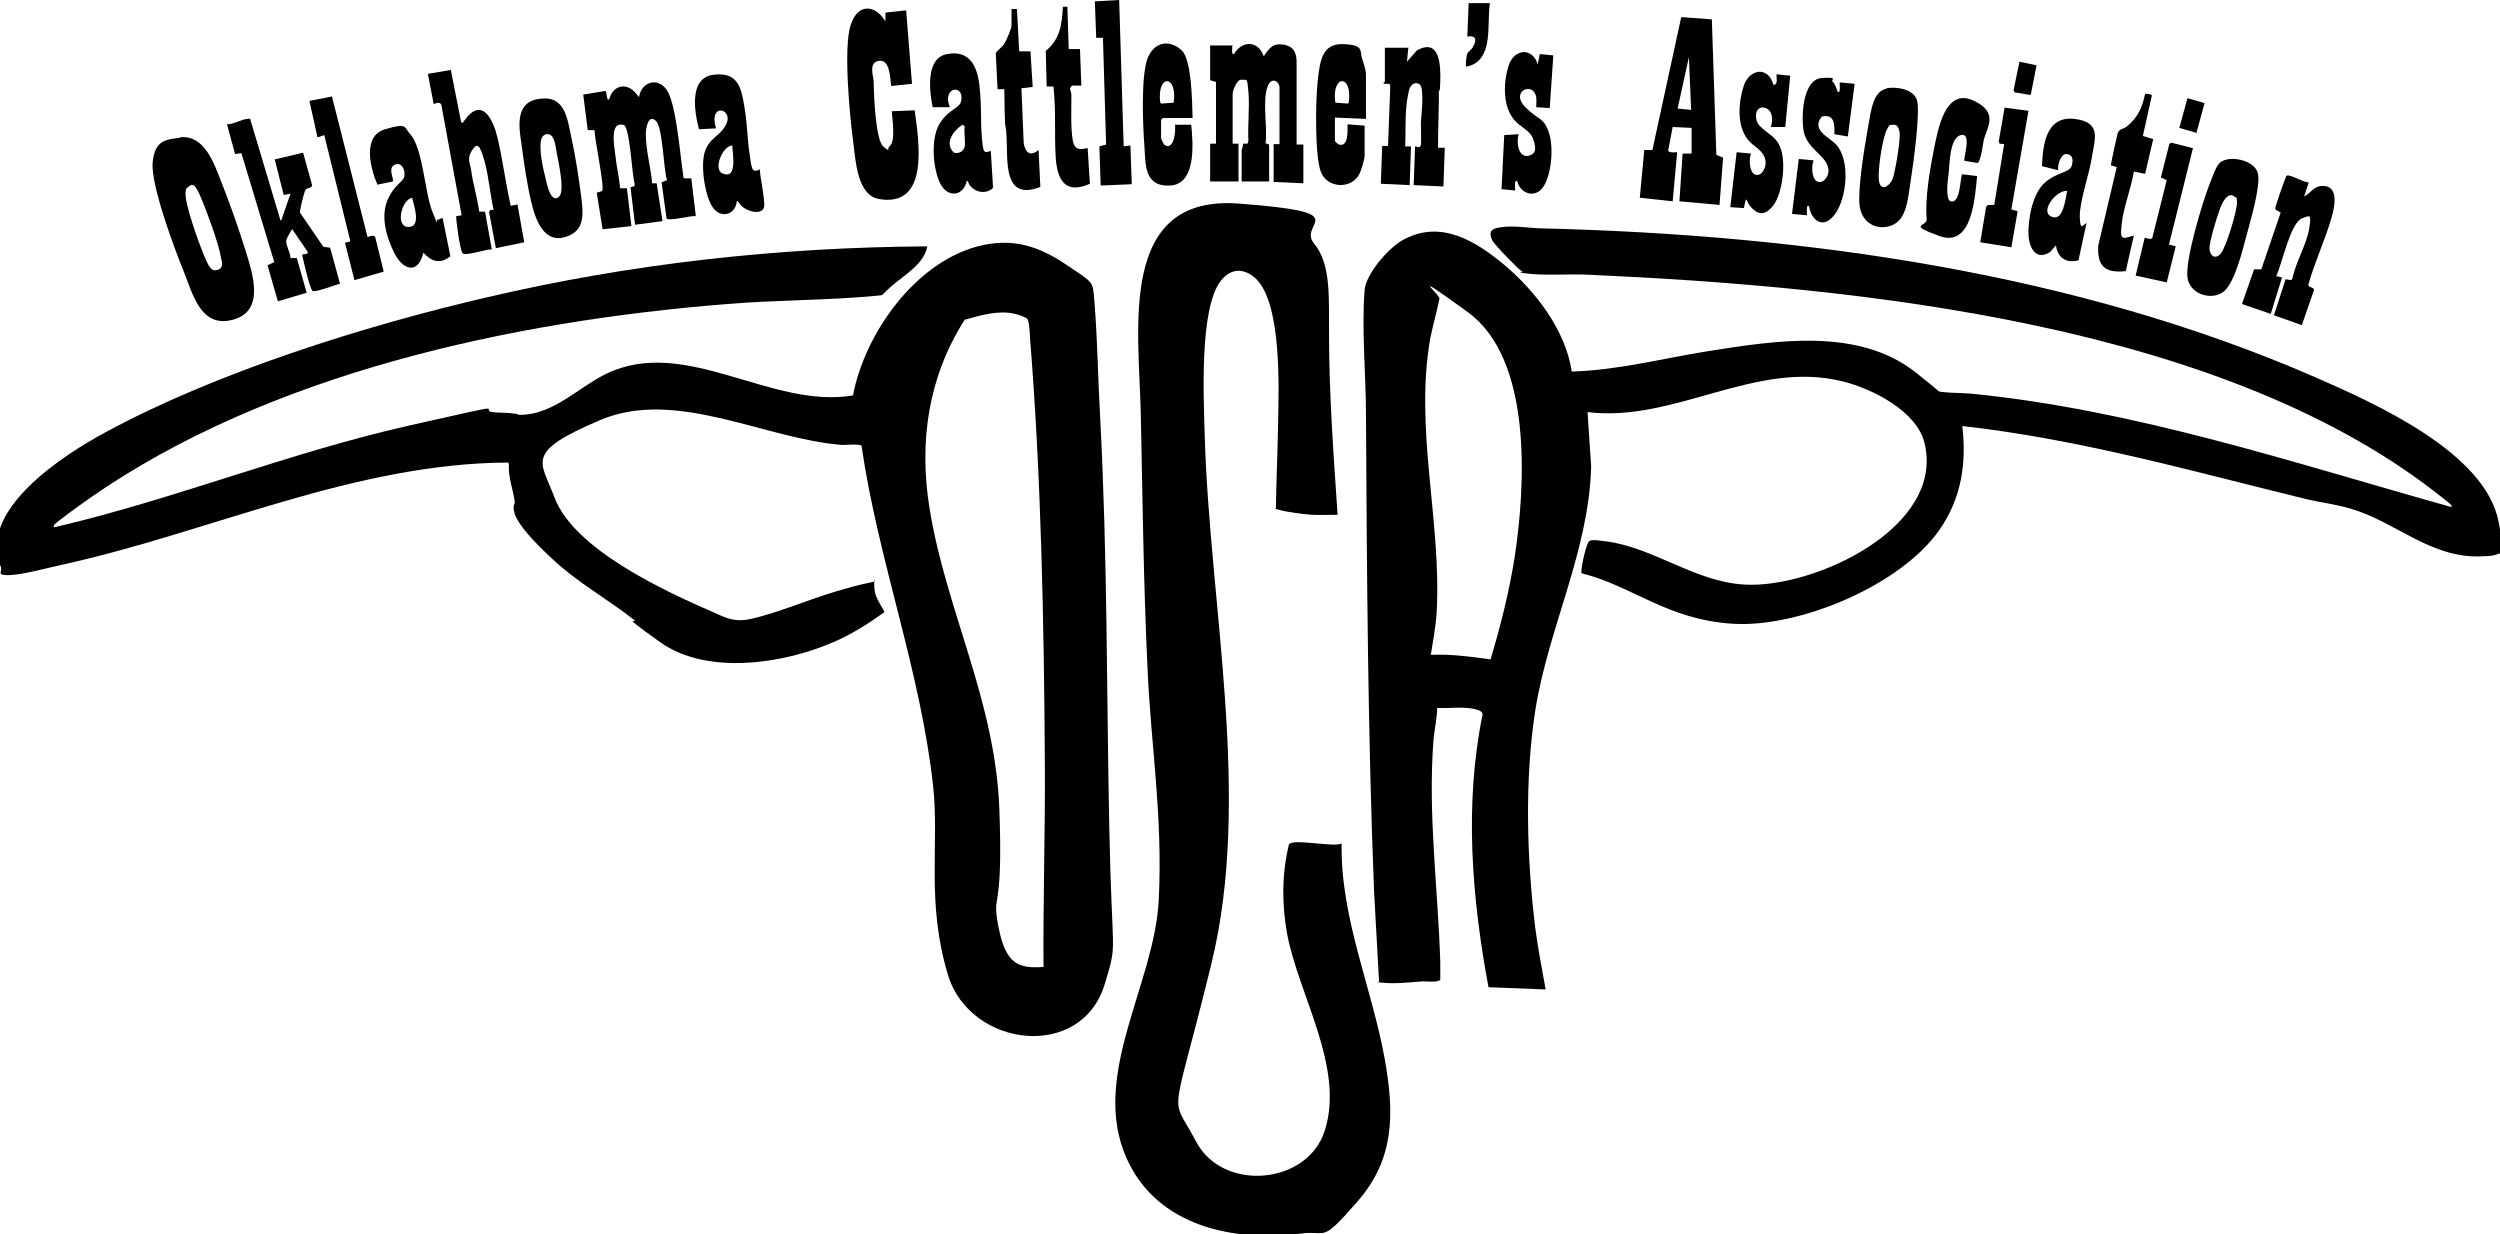
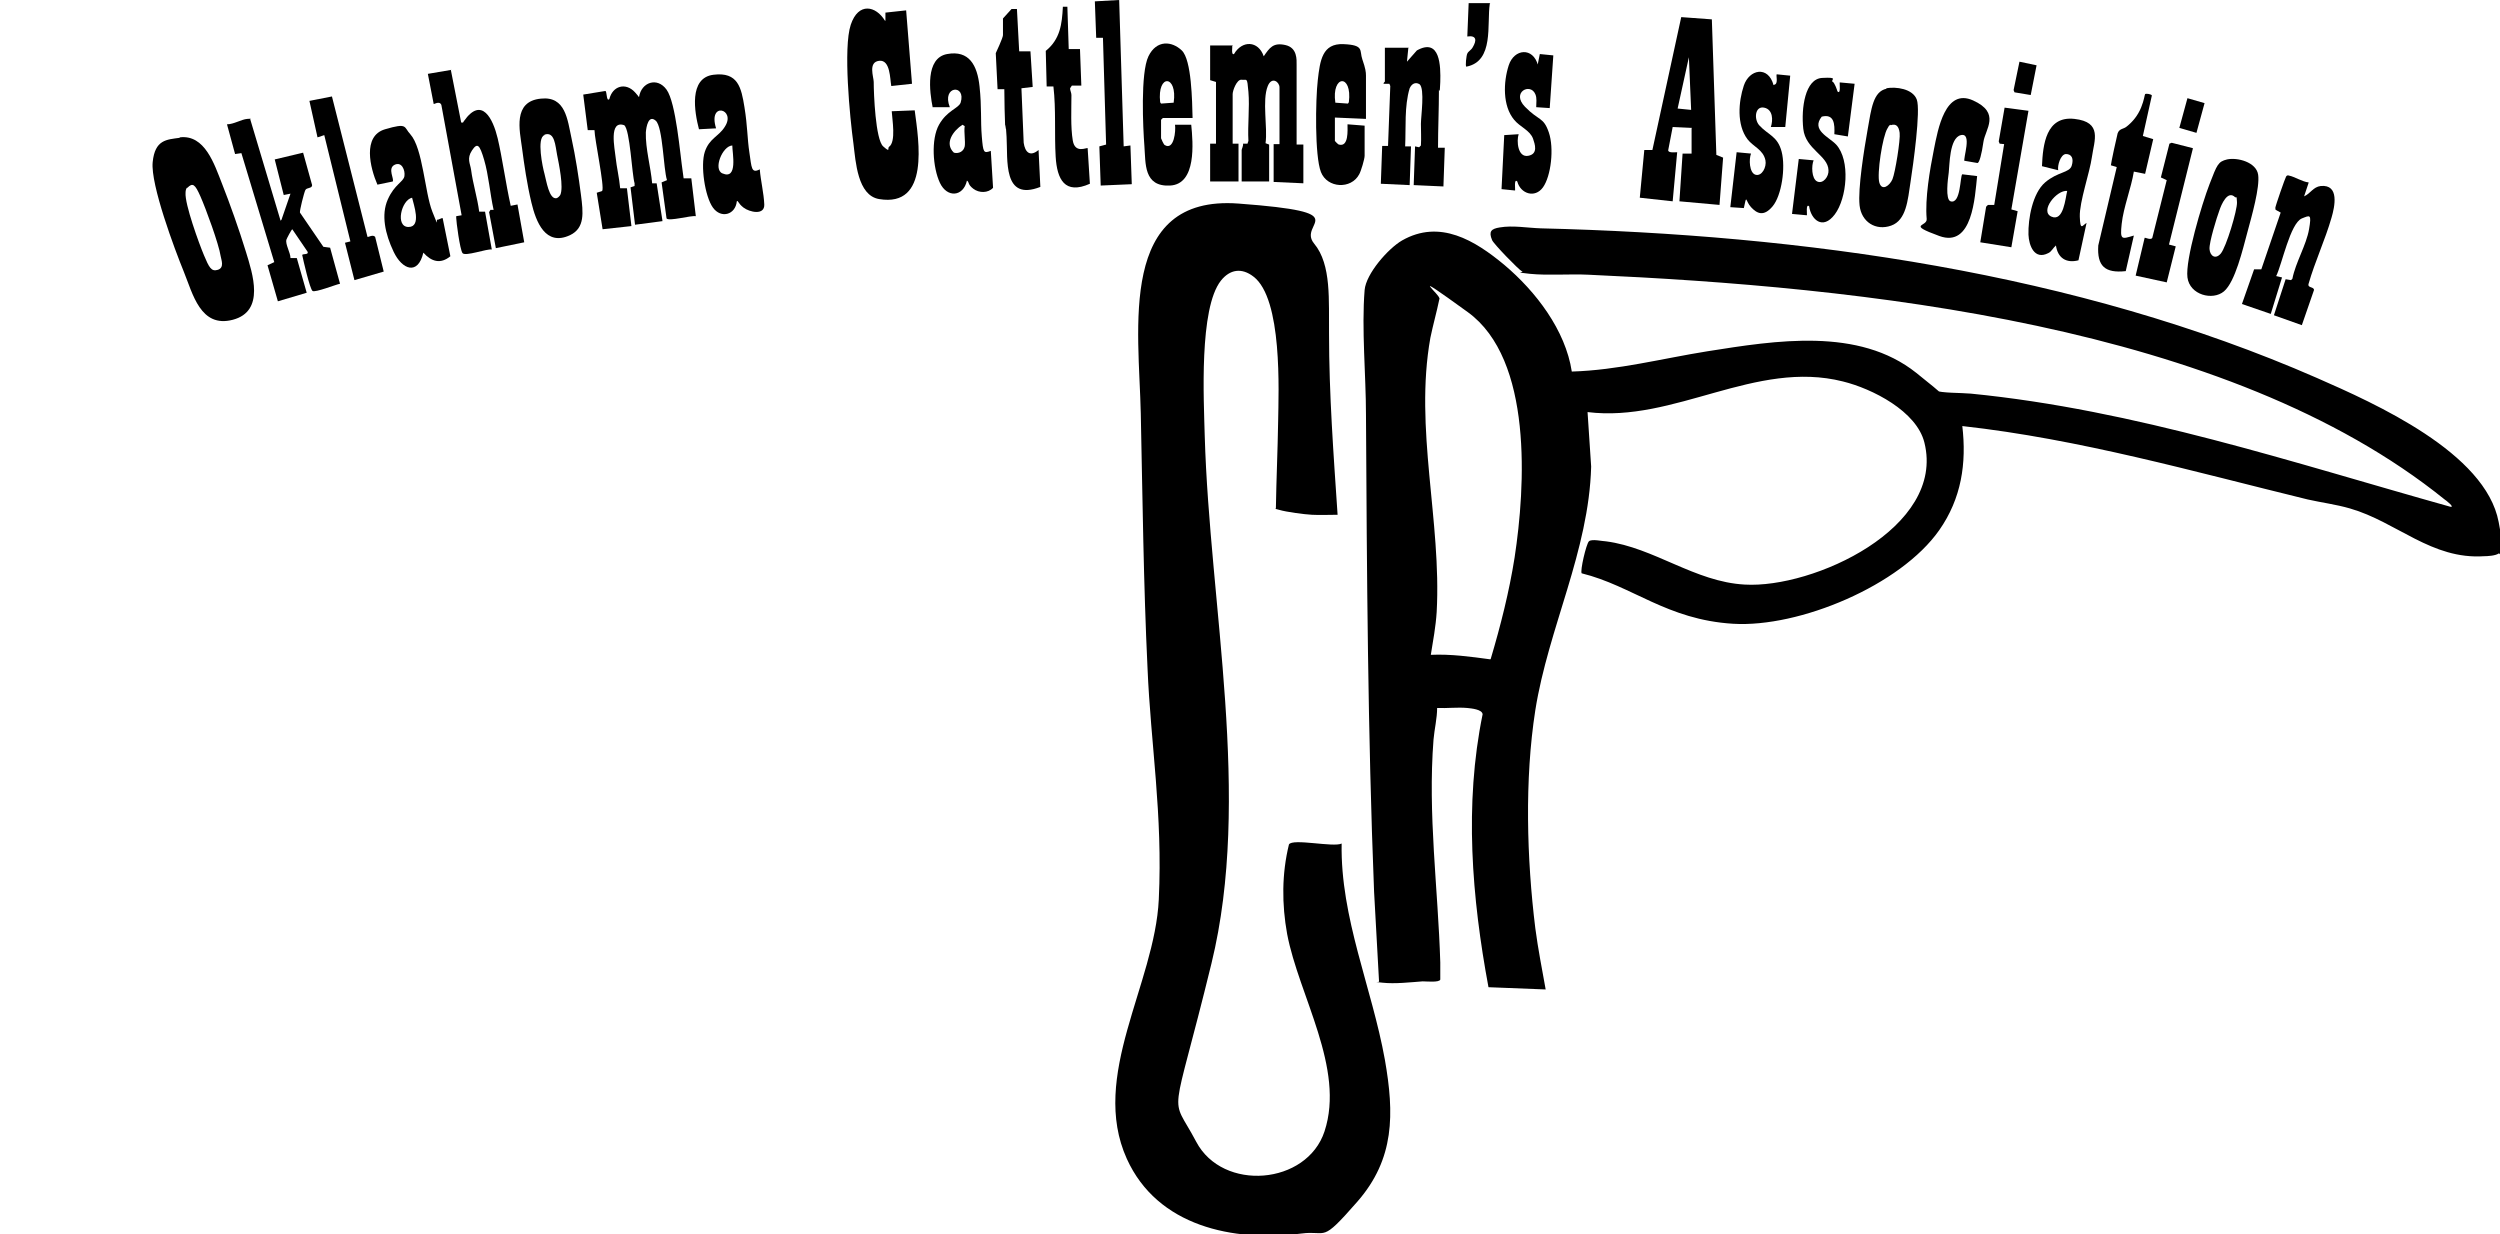
<svg xmlns="http://www.w3.org/2000/svg" id="Layer_1" version="1.1" viewBox="0 0 555.1 274">
-   <path d="M194.1,128.8c0,1.2,0,2.4.4,3.5s1.3,2.4,1.9,3.6c-3.6,2.6-7.4,5-11.4,6.7-11.1,4.8-28,7.4-38.4,0s-4-3.5-6-5.1c-5.6-4.4-11.9-7.9-17.2-12.7s-8.5-8.6-9.1-10.7,0-1.9,0-2.7c-.4-2.8-1.5-5.5-1.3-8.4l-.2-.3c-34.2.2-65.7,15.3-98.6,22.6-3.3.7-9,2.3-12.1,2.4s-1.5-.8-1.9-1.8c-5.4-12.6,14.1-25,23.2-29.9,24.5-13.3,57.6-23.7,84.8-30,32-7.5,64.8-11.1,97.7-11.3-.7,3.9-5,6.3-7.9,8.8s-1.3,1.9-3.7,2.2c-10.7,1-21.9.9-32.8,1.8-47.8,3.8-101.9,15.4-141.7,43.2-1,.7-7.6,5.4-7.8,5.9s0,.5.4.4c26.5-6.2,51.8-16.5,78.4-22.5s13.5-3.1,19.7-2.9,3.7.6,5.3.5c7.1-.1,12.8-6.2,18.8-9.1,17.6-8.5,36.6,7.9,54.8,4.8,2.6-13.7,13.7-29.4,27.7-33.1,7.6-2,13.5-.1,19.7,4.1s5.8,3.5,6.2,8.1c.7,8.6.8,17.5,1.3,26.2,1.6,30.3,1.4,60.1,2,90.4s1.9,25.1-.9,34.7c-5,17.5-30,14.5-34.9-1.7s-1.9-28.9-3.3-41.9c-2.8-25.7-12.2-50.1-15.9-75.6-.3-.5-3.5-.2-4.3-.2-17.2-1.3-36.9-12.7-53.8-5.5s-13.1,9-10.1,17.1c4.3,11.6,24.6,20.9,35.4,25.6,3.1,1.4,4.8,2.2,8.4,1.4,6-1.4,12.7-4.3,18.8-6.1s5.7-1.5,8.6-2.2ZM231.7,214.6c-.1-15.1.4-30.2.3-45.4-.2-31-.8-63.3-3.3-94.2,0-.9-.2-3.8-.6-4.2s-2.1-1-2.7-1.1c-3.7-.9-7.6.3-11.2,1.3-8.1,12.7-10.2,27.1-7.8,41.9,3.7,22.8,14.6,42.6,15.5,66.8s-1.8,17.9-.2,26.1,4.3,9.3,10,8.9Z" />
  <path d="M435.7,94.5c1,8.4-.2,16.2-5.1,23.2-8.6,12.3-31.1,21.7-45.8,20.8s-22.3-8.4-33.6-11.2c-.4-.5,1-6.5,1.6-7.1s3.1,0,3.8,0c10.7,1.4,19.7,9,30.8,9.6,15.2.9,44.6-12.6,39.9-31.5-1.7-7-11.6-12-18.1-13.6-19.4-4.9-37.4,9.2-56.7,6.8l.8,12.1c-.5,18.8-9.5,35.8-12.4,54.1-2.4,15.4-1.9,33,0,48.4.6,4.6,1.5,9.1,2.3,13.6l-12.7-.5c-3.7-19.9-5.4-40.6-1.3-60.6-.1-1.1-2.5-1.3-3.4-1.4-2.2-.2-4.5.1-6.7,0,0,2.3-.6,4.7-.8,7-1.3,16.6,1,33,1.5,49.5,0,1.3,0,2.5,0,3.8-.2.7-3.1.4-3.9.4-2.7.2-6.2.6-8.9.3s-.6,0-.8-.3l-1.1-19.9c-1.4-35.3-1.6-70.6-1.8-105.9,0-8.7-1-19.1-.3-27.7.3-3.6,5.2-9.2,8.3-11,8.4-4.8,16.2,0,22.7,5.4,7,5.9,13.6,14.5,15,23.7,10.2-.3,20.1-2.9,30.1-4.5,15.2-2.4,33.6-5.4,46.4,4.8s2.8,3.3,4.2,3.9,5.7.5,7.9.7c36.5,3.6,71.4,15.3,106.4,25.1,1.3.3-1-1.5-1.2-1.6-48.3-39-129.9-47.2-190.1-49.9-4.1-.2-9.1.2-13-.2s-1.2-.3-1.7-.5c-.8-.4-6.5-6.3-6.7-7-.8-1.9-.2-2.5,1.7-2.8,2.9-.5,6.1.1,9.1.2,58.2,1.4,118.8,9.8,172.3,33.2,13,5.7,37.5,16.6,40.4,32s.7,6.5,0,7-2.5.6-3.2.6c-11.7.8-19.4-7.6-29.8-10.6-3.1-.9-6.3-1.3-9.4-2-25.4-6.2-50.6-13.4-76.7-16.3ZM331,146.3c2.2-7.4,4.1-14.9,5.3-22.5,2.4-15.7,4.1-44-10.4-54.5s-5.7-3.6-6.3-2.9c-.6,2.9-1.4,5.7-2,8.6-3.6,20.2,2.5,40.7,1.4,60.9-.2,3.2-.8,6.4-1.3,9.5,4.4-.2,8.8.4,13.2,1Z" />
  <path d="M297,114.3c-1.9,0-3.9.1-5.7,0s-5.6-.6-7.3-1.1-.6,0-.7-.4c.1-6.4.4-12.8.5-19.3s1-27.2-5.5-32.1c-2.6-2-5.2-1.6-7.2.9-4.9,6.2-3.8,26.6-3.6,34.5,1.1,37.8,10.5,80.2,1.5,117.1s-9.3,28.4-3.4,39.6,24.6,9.6,28.5-2.3c4.6-14-5.7-30.1-8.3-43.8-1.2-6.6-1.2-13.4.4-19.9.8-1.4,9.9.7,11.7-.2-.3,16.5,6.7,31.9,9.6,48,2.1,12,2.2,22-6.1,31.5s-6.5,6.3-12.5,7.1c-15.1,1.9-31.9-1.6-38.7-16.6-8.3-18.4,6.2-38.7,7.1-57.6s-1.8-34.5-2.5-51.3c-.9-18.8-1.1-37.8-1.5-56.6s-5.2-48.6,21.7-46.6,12.9,4.2,16.8,8.9,3.2,12.7,3.3,20c0,13.4,1,26.8,1.9,40.2Z" />
  <path d="M39.9,30.5c5.6-.7,7.7,6,9.4,10.3s3.8,10.2,5.3,15.1,4.3,13.2-2.9,15.1-8.9-5.8-10.9-10.7-7.4-19.3-6.9-24.3,3.1-5,6-5.4ZM41.5,41.7c-.2.2-.3.7-.3,1.1-.2,2.5,3,11.3,4.1,13.9s1.6,3.7,3.1,3.2.7-2.3.6-3c-.4-2.7-3.3-10.6-4.5-13.3s-1.7-3.1-2.9-1.9Z" />
  <path d="M151.7,39.6h1.8s1,8.4,1,8.4c-1.1-.2-6,1.2-6.5.5l-1.1-8,1.2-.5c-.8-2.4-.9-11.8-2.5-13.2s-2.1,1.3-2.2,2.6c-.1,3.6,1.1,7.7,1.4,11.3h1s1.3,8.4,1.3,8.4l-6.1.8-1-8.3.9-.3v-.6c-.6-2-1-11.9-2.3-12.9-3.5-1.2-2.1,5.2-1.9,7.2s.8,4.5,1,6.8h1.5s1,8.4,1,8.4l-6.4.7-1.3-8.1,1.2-.4c.6-.8-1.7-11.6-1.7-13.5h-1.5s-1-7.9-1-7.9l4.9-.8c.4,0,.2,2.5.9,1.8.7-2.9,3.6-3.8,5.7-1.5s.2,1.2.9,1c.5-3.2,4-4.5,6.1-1.6s3,14.3,3.6,18.3,0,1.1,0,1.6Z" />
  <path d="M273.6,10.2c.1.1-.3,2.1.4,1.8,1.8-3.1,5.4-3,6.6.5,1.3-1.9,2.1-3.1,4.8-2.5s2.5,3.3,2.5,4.4v17.7h1.5v8.6l-6.6-.3v-8.4h1.3v-12.6c0-1.2-1.7-2.5-2.6-.3-1.3,3.2,0,9.2-.5,12.7l.8.3v8.2h-6.1v-7c0-.2.4-.9.3-1.4h1c0-.1.2-.6.2-.6-.2-3.5.3-7.4,0-10.9s-.3-2.5-1.6-2.7c-1,0-1.9,2.4-1.9,3.2v11h1.3v8.4h-6.3v-8.4h1.3v-13.7l-1.3-.4v-7.7h5.1Z" />
  <path d="M196.6,4.6v-1.8s4.6-.5,4.6-.5l1.3,16.3-4.6.5c-.3-1.6-.2-5.9-2.7-5.6s-1.2,3.6-1.2,4.7c0,2.6.4,12.8,2.1,14.3s.9.4,1.3.1c1.6-1.1.7-6.1.6-7.9l5.1-.2c.9,6.8,3.4,21.6-7.9,19.7-4.8-.8-5.2-8.3-5.7-12.3-.8-5.8-2.3-21.3-.6-26.4s5.6-4.2,7.6-.9Z" />
  <path d="M375.7,28.4l-4.3-.2-1,5.2c.1.6,1.5.4,2,.4l-1,10.9-7.3-.8,1-10.6h1.8s6.4-29.5,6.4-29.5l6.8.5,1,30.1,1.5.6-.8,10.5-8.9-.8.7-10.6h2s0-5.6,0-5.6ZM375.5,24.4l-.5-11.7-2.5,11.4,3,.3Z" />
  <path d="M62.5,48.8l2-5.8-1.5.3-2-7.9,6.3-1.5,2,7.2c0,.8-1.2.5-1.5,1.1s-1.3,4.6-1.2,5l5.2,7.6,1.5.2,2.2,8c-1,.2-5.5,2-6.1,1.6s-2.1-7-2.3-8c.2-.3,1.5,0,1.2-.7l-3.4-5c-.2.1-1.2,2-1.3,2.3-.3,1,.9,2.9.9,4.1h1.4s2.2,7.7,2.2,7.7l-6.4,1.9-2.3-8,1.5-.7-7.3-24.2-1.4.2-1.8-6.6c1.5,0,3.2-1.1,4.5-1.2s.5,0,.7.2l6.7,22.4Z" />
  <path d="M100.1,15.5l2.3,11.7c.6.1.4-.1.6-.3,4-5.7,6.5-.4,7.5,3.8s1.8,10.1,2.9,15l1.5-.3,1.5,8.4-6.3,1.3-1.5-8,.3-.5h.7c-.8-3.6-1.1-7.7-2.1-11.1s-1.5-3.9-2.7-2.1-.4,2.9-.2,4.3c.4,3.1,1.4,6.2,1.8,9.3h1.3s1.5,8.4,1.5,8.4c-1.1-.2-5.9,1.6-6.5.8s-1.4-7.1-1.4-7.8,0-.2,0-.4l1.2-.2-4.5-24.5c-.4-1-1.7-.1-1.7-.2l-1.3-6.7,5.3-.9Z" />
  <path d="M512.6,40.6l-1,3c1.4-.6,2-2.1,3.7-2.3,4.2-.4,3.1,4.6,2.4,7-1.4,4.9-3.7,9.8-5.1,14.7-.3,1,1.2.6,1.2,1.4l-2.7,7.8-6.2-2.2,2.6-8,1.2.2.3-.3c.7-3.6,3.1-7.5,3.7-11s.2-3.1-1.6-2.4c-2.6,1.1-4.4,10.2-5.7,12.8l1.3.3-2.5,8.1-6.4-2.2,2.7-7.7h1.6s4.3-12.6,4.3-12.6l-1.1-.6c-.1-.1,0-.2-.1-.4,0-.4,2.2-6.7,2.4-7s.4-.3.7-.2c1.1.2,3,1.4,4.3,1.5Z" />
  <path d="M312.7,10.7l-.3,3,2.2-2.5c5.2-2.9,5.3,3.5,5.2,7s-.3,1.2-.3,1.8c0,4.3-.2,8.6-.2,12.8h1.5s-.3,8.6-.3,8.6l-6.6-.3.3-8.6.9.2.4-.4c.1-1.6,0-3.2,0-4.8s.9-7.8-.3-8.8c-1-.6-1.8,0-2.2.9-1.2,4-.8,8.7-1,12.9h1.3s-.3,8.6-.3,8.6l-6.4-.3.3-8.4h1.3c0-.1.5-13.3.5-13.3l-.2-.5h-1.3c0-.3.3-.4.3-.5v-7.5h5.3Z" />
  <path d="M207.1,23.9c-.7-3.5-1.7-11,3.2-11.9s6.7,2.5,7.2,7.2.2,7.5.5,11.1.4,3.8,2,3.2l.5,8.2c-1.1,1.2-3.1,1.2-4.4.2s-.8-1.4-1.4-1.8c-.8,3.6-4.4,3.9-6,.5s-2-9.7-.2-12.9,4.3-3.6,4.8-4.9c1.3-4.2-4.3-3.8-2.4,1h-3.8ZM214.2,32.6c.2-1.3-.2-3.2,0-4.6l-.5-.3c-2,1.3-4.1,4.1-1.9,6.2,1.1.3,2.2-.3,2.4-1.4Z" />
  <path d="M98.3,48.5l1.7,8.4c-2.2,1.8-4.2,1.2-6-.8-1.2,5.1-4.7,3.8-6.6-.2s-2.8-8.2-1.3-11.6,3.5-3.9,3.7-5.2-.6-3.3-2.2-2.5,0,3.2-.4,3.7l-3.4.7c-1.6-3.7-3.4-10.8,1.7-12.3s4.1-.5,5.6,1.1c2.8,3.1,3.2,12.9,4.9,17.2s.6,1.4,1.2,1.8l1-.4ZM91.5,43.9c-2.4.5-3.8,6.5-.8,6.5s1.1-5.1.8-6.5Z" />
  <path d="M463.3,49.5l-1.8,8.3c-2.7.7-4.6-.5-5-3.3-.6.5-1,1.4-1.7,1.7-3.1,1.6-4.3-1.7-4.4-4.1-.1-3.5.9-9.2,3.7-11.6s5.4-2.1,5.9-3.7,0-2.6-1.3-2.6c-1.2.1-1.9,2.6-1.7,3.6l-3.6-.9c.2-4.8.9-11.2,7.2-10.5s4.4,4.8,3.9,8.4-2.8,10-2.7,13.3.6,1.9,1.5,1.4ZM459,42.4c-2.3-.3-6.2,4.5-3.5,5.7s3.1-4.1,3.5-5.7Z" />
  <path d="M168.7,37.6c.2,2.5.9,5.3,1,7.8s-3.3,1.7-4.6.7-1.2-1.7-1.5-1.4c-.3,3-3.5,3.9-5.3,1.4s-2.8-9.4-1.8-12.4,3.1-3.4,4.4-5.5c2.7-4-3.8-5.8-1.9.3l-3.8.2c-1-3.8-2.3-11.4,3.2-12.1s6.2,2.9,6.9,7.2.6,6.8,1.1,10.1.4,4.7,2.3,3.7ZM162.6,32.3c-2.2.1-4.3,5.3-2.2,6.2,3.5,1.5,2.2-4.5,2.2-6.2Z" />
  <path d="M120.1,21.9c5.5-.6,5.9,4.7,6.8,8.8s1.6,8.7,2.1,12.6.9,7.3-2.4,8.9c-5.5,2.6-7.6-3-8.6-7.2s-1.6-8.4-2.1-12.2-2.1-10.3,4.2-10.9ZM120.9,30c-1.8.6-.4,7.2,0,8.6s1,5.8,2.7,5.4c.3-.1.6-.4.8-.7.8-1.7-.3-6.9-.7-8.9s-.5-5.3-2.8-4.5Z" />
  <path d="M494.5,35.4c2.3-.5,6.5.6,6.9,3.4s-1.4,9.1-2.4,12.8-2.7,11-5.2,13.1-7.6.8-8.1-3.1,3.2-16.3,4.9-20.7,1.9-5,3.9-5.5ZM496.3,43.8c-1.7-1.7-3.1,1.7-3.5,2.9-.6,1.6-2.3,7.1-2.2,8.6s1.3,2.4,2.5,1,3.7-9.7,3.6-11.4-.1-.9-.3-1.1Z" />
  <path d="M418.8,19.6c2.2-.4,5.9.1,6.8,2.5s-.8,14.5-1.4,18.4-.9,8.4-4.3,9.6-6.6-.8-7-4.5,1-12.4,1.8-16.9,1.2-8.4,4.2-9ZM419.8,27.7c-.4.1-.5.5-.7.8-1.1,1.7-2.4,10.2-1.8,12.1s2.3.6,2.9-.8,1.8-8.8,1.6-10.3-.8-2.1-2-1.7Z" />
  <path d="M303.3,26.4l-6.9-.3v5.2c0,0,.7.8.9.8,2.2.6,1.9-3.2,1.9-4.5l3.8.3v6.7c0,.7-.8,3.4-1.2,4.1-1.8,3.4-7.1,3.1-8.5-.5s-1.2-16-.7-20.4,1-8.2,5.7-8,3.5,1.4,4.2,3.4.8,2.8.8,3.6v9.5ZM296.5,22.8l2.8.2.2-.3c.8-6.4-3.9-6.1-3,.1Z" />
  <path d="M264.7,26.2h-6.5l-.4.4v4.1c0,.1.6,1.4.8,1.5,2.1,1.3,2.5-3.2,2.3-4.5h3.6c.4,4,1.2,13.2-4.7,13.5s-5.4-4.9-5.7-8.8-.9-16.2.9-19.9,5.2-3.4,7.4-1.3,2.3,11.3,2.4,15ZM260.6,22.8c.9-6.2-3.7-6.5-3-.1l.2.3,2.8-.2Z" />
  <path d="M406.9,18.1c.5.4.9,1.6,1.1,2.2.8.8.4-1.9.5-2l3.3.3-1.5,11.7-3-.5c.1-2.2,0-4.6-2.8-3.9-2.4,3,1.6,4.5,3.2,6.2,3.2,3.5,2.4,11.9-.3,15.5s-5.3,1.1-5.7-1.8c-.8-.7-.4,1.9-.5,2l-3.3-.3,1.5-12.2,3.3.3c-.5,1.1-.5,4.1.8,4.7s2.6-1.1,2.5-2.5c-.1-3.3-5.1-4.6-5.6-9.2s.4-11.1,4.2-11.3,1.8.4,2.3.9Z" />
  <path d="M394,18.8c.9-.2.3-2.1.5-2.3l3,.3-1.1,11.4h-3.2c.5-1.5.5-3.9-1.5-4.3s-2.3,2.5-1.1,3.9c2,2.2,4.1,2.4,5,5.9s0,9.7-2,12.1-3.5,1.6-4.8.2-.9-3.1-1.6.2l-3-.2,1.4-12.2,3.2.3c-.5,1.2-.4,4.3,1,4.7s2.5-1.7,2.2-3.2c-.5-2.4-2.7-3-4-4.7-2.4-3.2-2-8.3-.8-11.9s5.4-4.5,6.6-.1Z" />
  <path d="M341.4,14.5l.5-2.5,3,.3-.8,11.7-3-.2c0-1,.2-2-.2-2.9-1.1-2.6-5.4-.4-2.3,2.8s4.1,2.2,5.3,5.7.5,9.7-1.3,12.2-5,1.4-5.7-1.3c-.8-.8-.4,1.9-.5,2l-3-.3.6-12,3.2-.2c-.5,1.5-.2,5.2,2.1,4.8s1.5-2.6,1.1-3.8c-.7-1.9-2.9-2.6-4.2-4.2-2.6-3.1-2.4-8.4-1.2-12.1s5.4-4.1,6.5,0Z" />
  <path d="M436.2,35.8c-.4-.5,1.8-6.4-.8-5.8s-2.5,6.8-2.7,8.3-.8,6,.4,6.4c2.3.7,2.1-5.6,2.6-6l3.3.4c-.5,4.6-1,16-8.4,13.3s-2.6-2-2.8-3.8c-.4-4.5.7-10.9,1.6-15.4s2.5-13.7,8.7-10.9,2.7,6.4,2.3,9.2-.9,4.6-1.3,4.7l-2.9-.5Z" />
  <path d="M475.8,30.2l2.3.7-1.8,7.7-2.5-.5c-.6,3.7-2.3,7.9-2.7,11.6s0,3.4,2.7,2.6l-1.8,7.9c-4.6.5-6.4-1.1-6.1-5.7l4.1-17.4-1.3-.4c0-.4,1.3-6.4,1.5-7.1.4-1.1,1.3-.9,2-1.5,1.4-1.1,2.5-2.5,3.2-4.2s.8-2.9.9-3c.2-.2,1.4,0,1.5.3l-2,9Z" />
  <path d="M73.7,21.4l7.9,31.2c.2.1,1.2-.6,1.7,0l1.9,7.7-6.5,1.9-2.1-8.3,1.2-.3-5.8-23.6-1.5.5-1.8-8.1,5.1-1Z" />
  <path d="M237,1.5l.3,9.4h2.5s.3,8.1.3,8.1h-2.1s-.4.6-.4.6c0,.5.3,1,.3,1.5,0,3.2-.2,7.1.3,10.1s3.1,1.5,3.3,1.7l.5,7.9c-5.6,2.5-7.3-1-7.6-6s.1-10.5-.5-15.6h-1.5s-.2-7.9-.2-7.9c3.2-2.6,3.6-5.9,3.8-9.8h1.3Z" />
-   <path d="M224.6,2h1.2s.5,9.4.5,9.4h2.5s.5,7.9.5,7.9l-2.5.3.5,12.1c.3,2.1,1.4,3.2,3.3,1.6l.4,8.2c-8.4,3.3-7.2-6-7.5-11.1s-.2-1.2-.3-1.8c-.1-2.9-.2-5.9-.2-8.8h-1.5s-.4-8-.4-8c.5-.8,1.4-1.3,1.9-2.1s1.6-3.4,1.6-4v-3.7Z" />
+   <path d="M224.6,2h1.2s.5,9.4.5,9.4h2.5s.5,7.9.5,7.9l-2.5.3.5,12.1c.3,2.1,1.4,3.2,3.3,1.6l.4,8.2c-8.4,3.3-7.2-6-7.5-11.1s-.2-1.2-.3-1.8c-.1-2.9-.2-5.9-.2-8.8h-1.5s-.4-8-.4-8s1.6-3.4,1.6-4v-3.7Z" />
  <polygon points="248.5 0 249.5 32.5 251 32.3 251.3 40.9 244.4 41.2 244.1 32.5 245.6 32.1 244.9 8.4 243.4 8.4 243.1 .3 248.5 0" />
  <path d="M486.9,33l-5.3,21.3,1.5.4-2,8-6.9-1.5,2-8.4c.1-.1,1.4.6,1.7,0l3.2-12.8-1.3-.6,1.9-7.5.5-.2,4.7,1.2Z" />
  <polygon points="450.4 24.6 446.6 46.5 448 46.9 446.6 54.9 439.7 53.8 441 45.9 441.4 45.5 442.8 45.5 445 32 444 31.9 443.8 31.4 445.1 23.9 450.4 24.6" />
  <path d="M330.8.8c-.7,4.6,1,12.8-5.2,14-.3,0,0-2.6.2-2.9.2-.5.9-.8,1.2-1.4.9-1.5.9-2.7-1.2-2.4l.3-7.4h4.8Z" />
  <polygon points="489.5 22.9 487.7 29.5 483.9 28.4 485.7 21.8 489.5 22.9" />
  <polygon points="452.2 14.5 450.9 21.1 447.3 20.5 447.1 20 448.4 13.7 452.2 14.5" />
</svg>